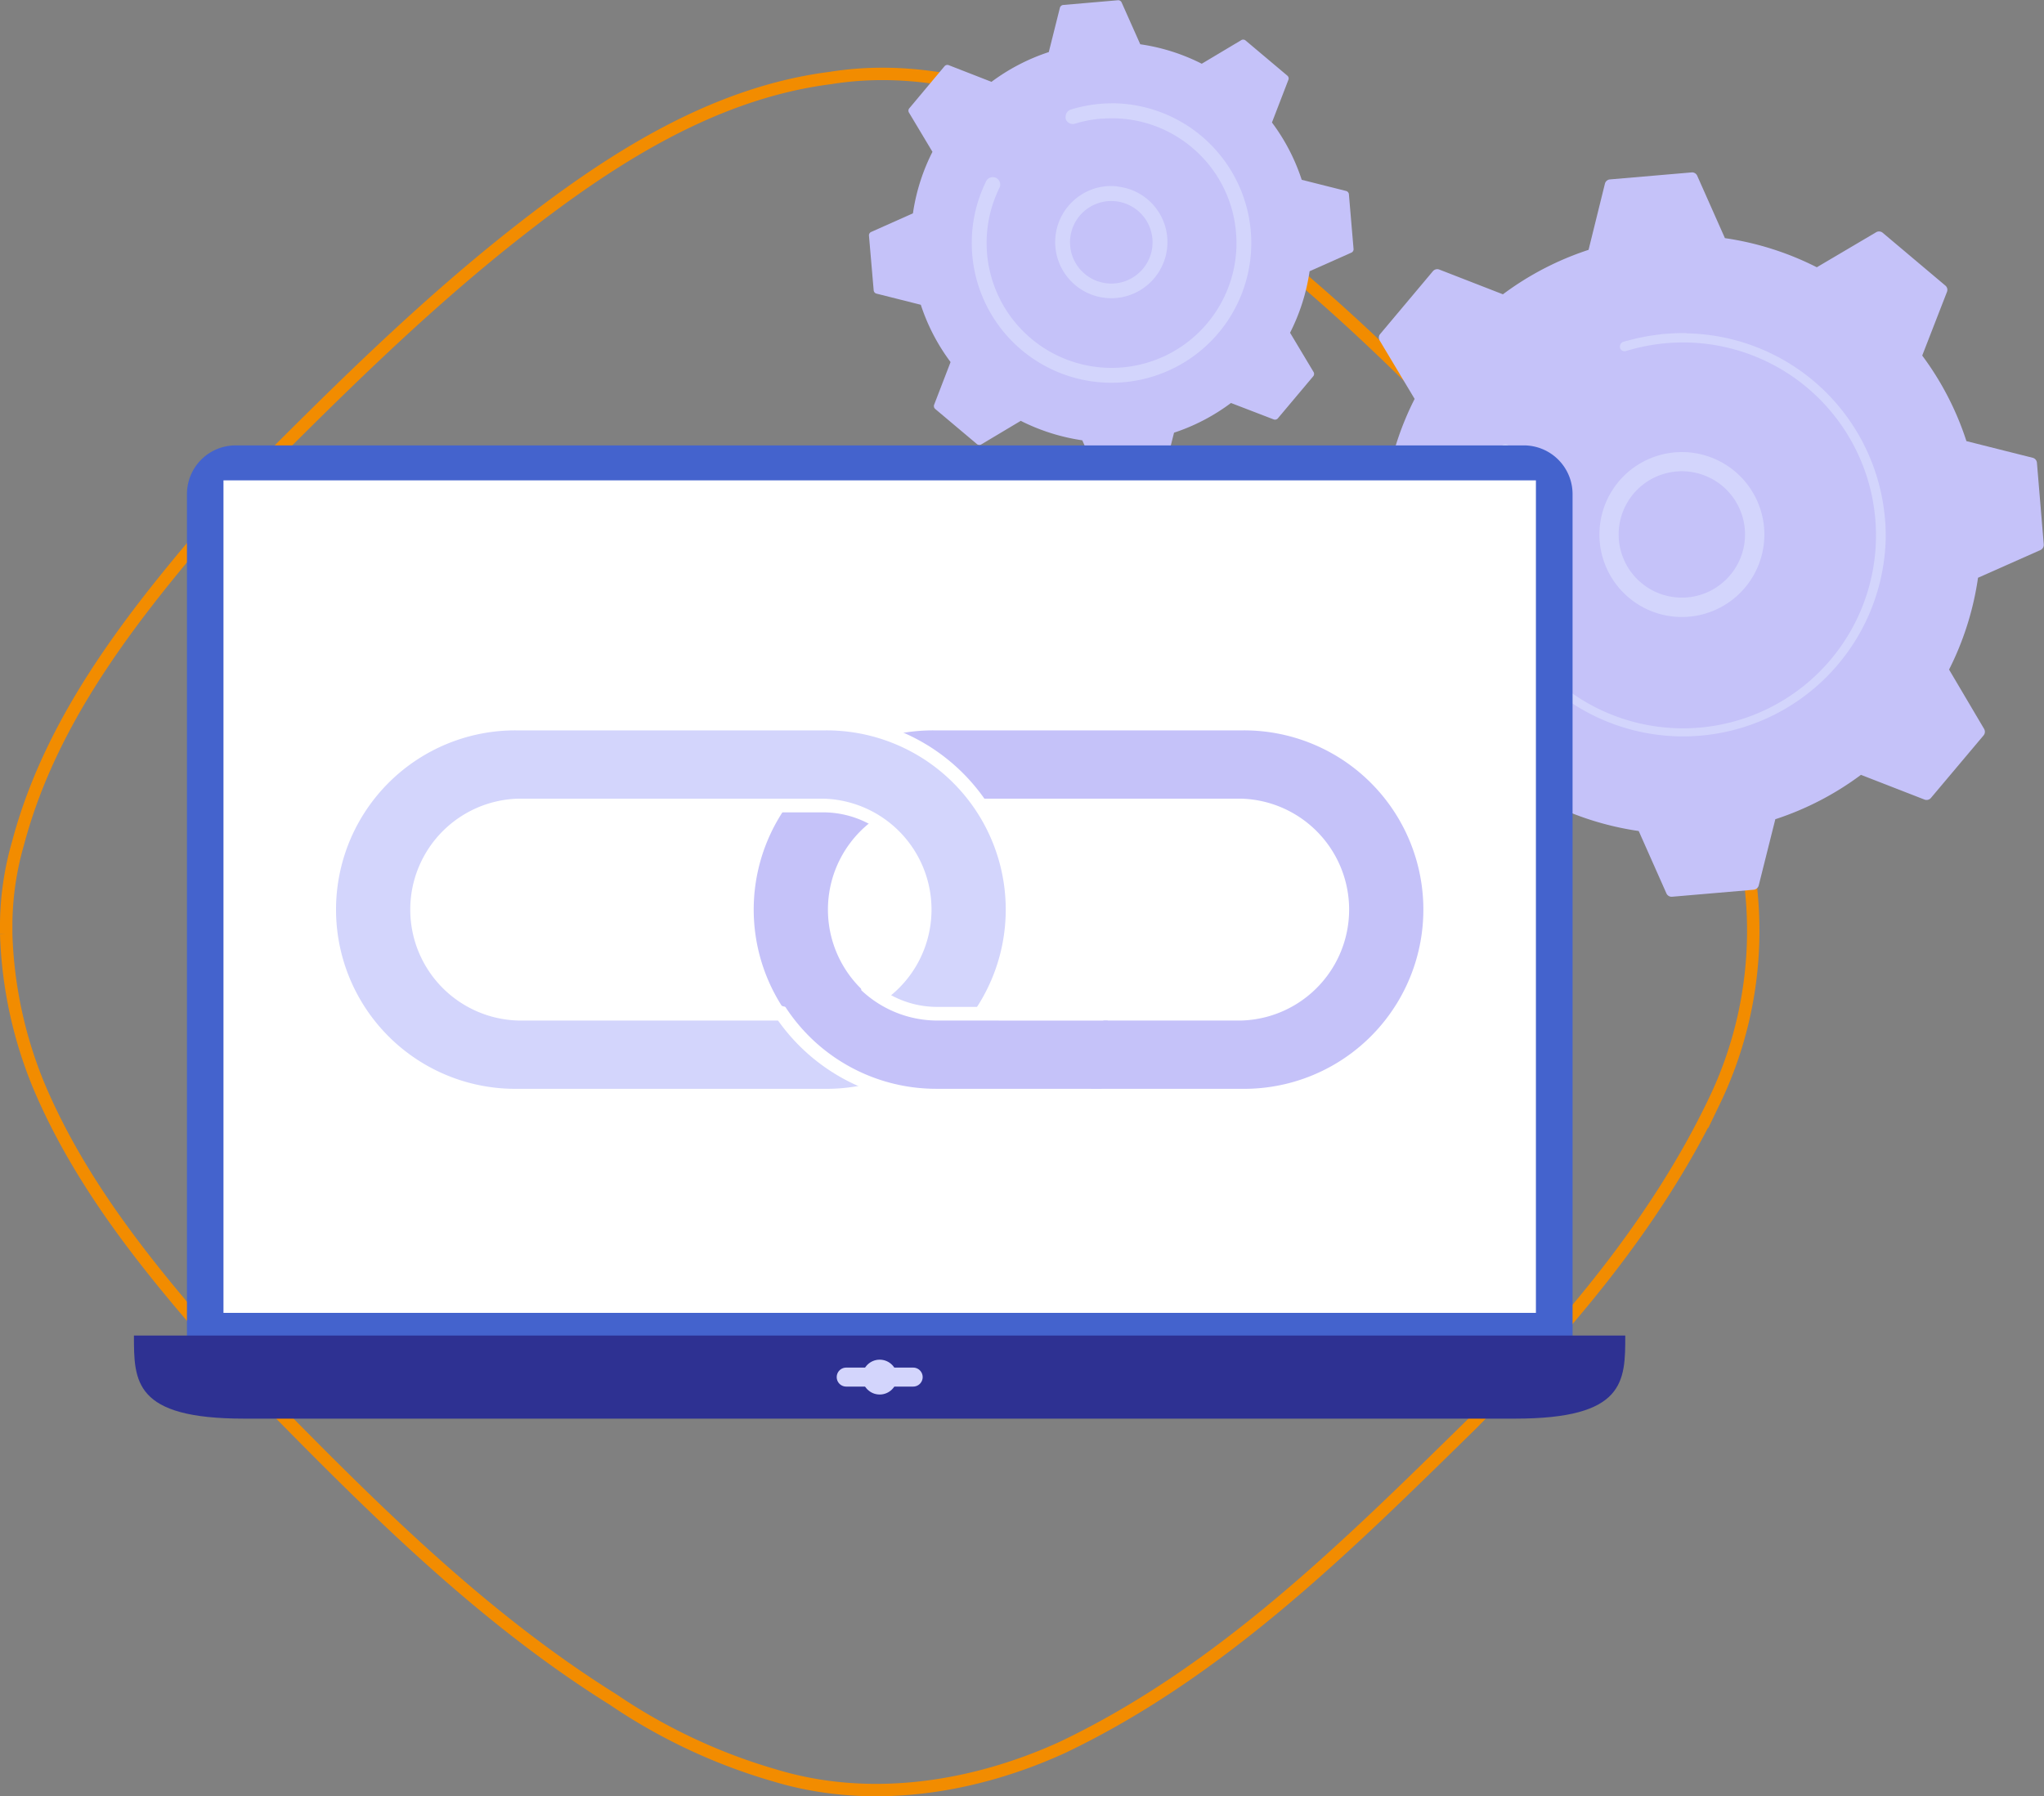
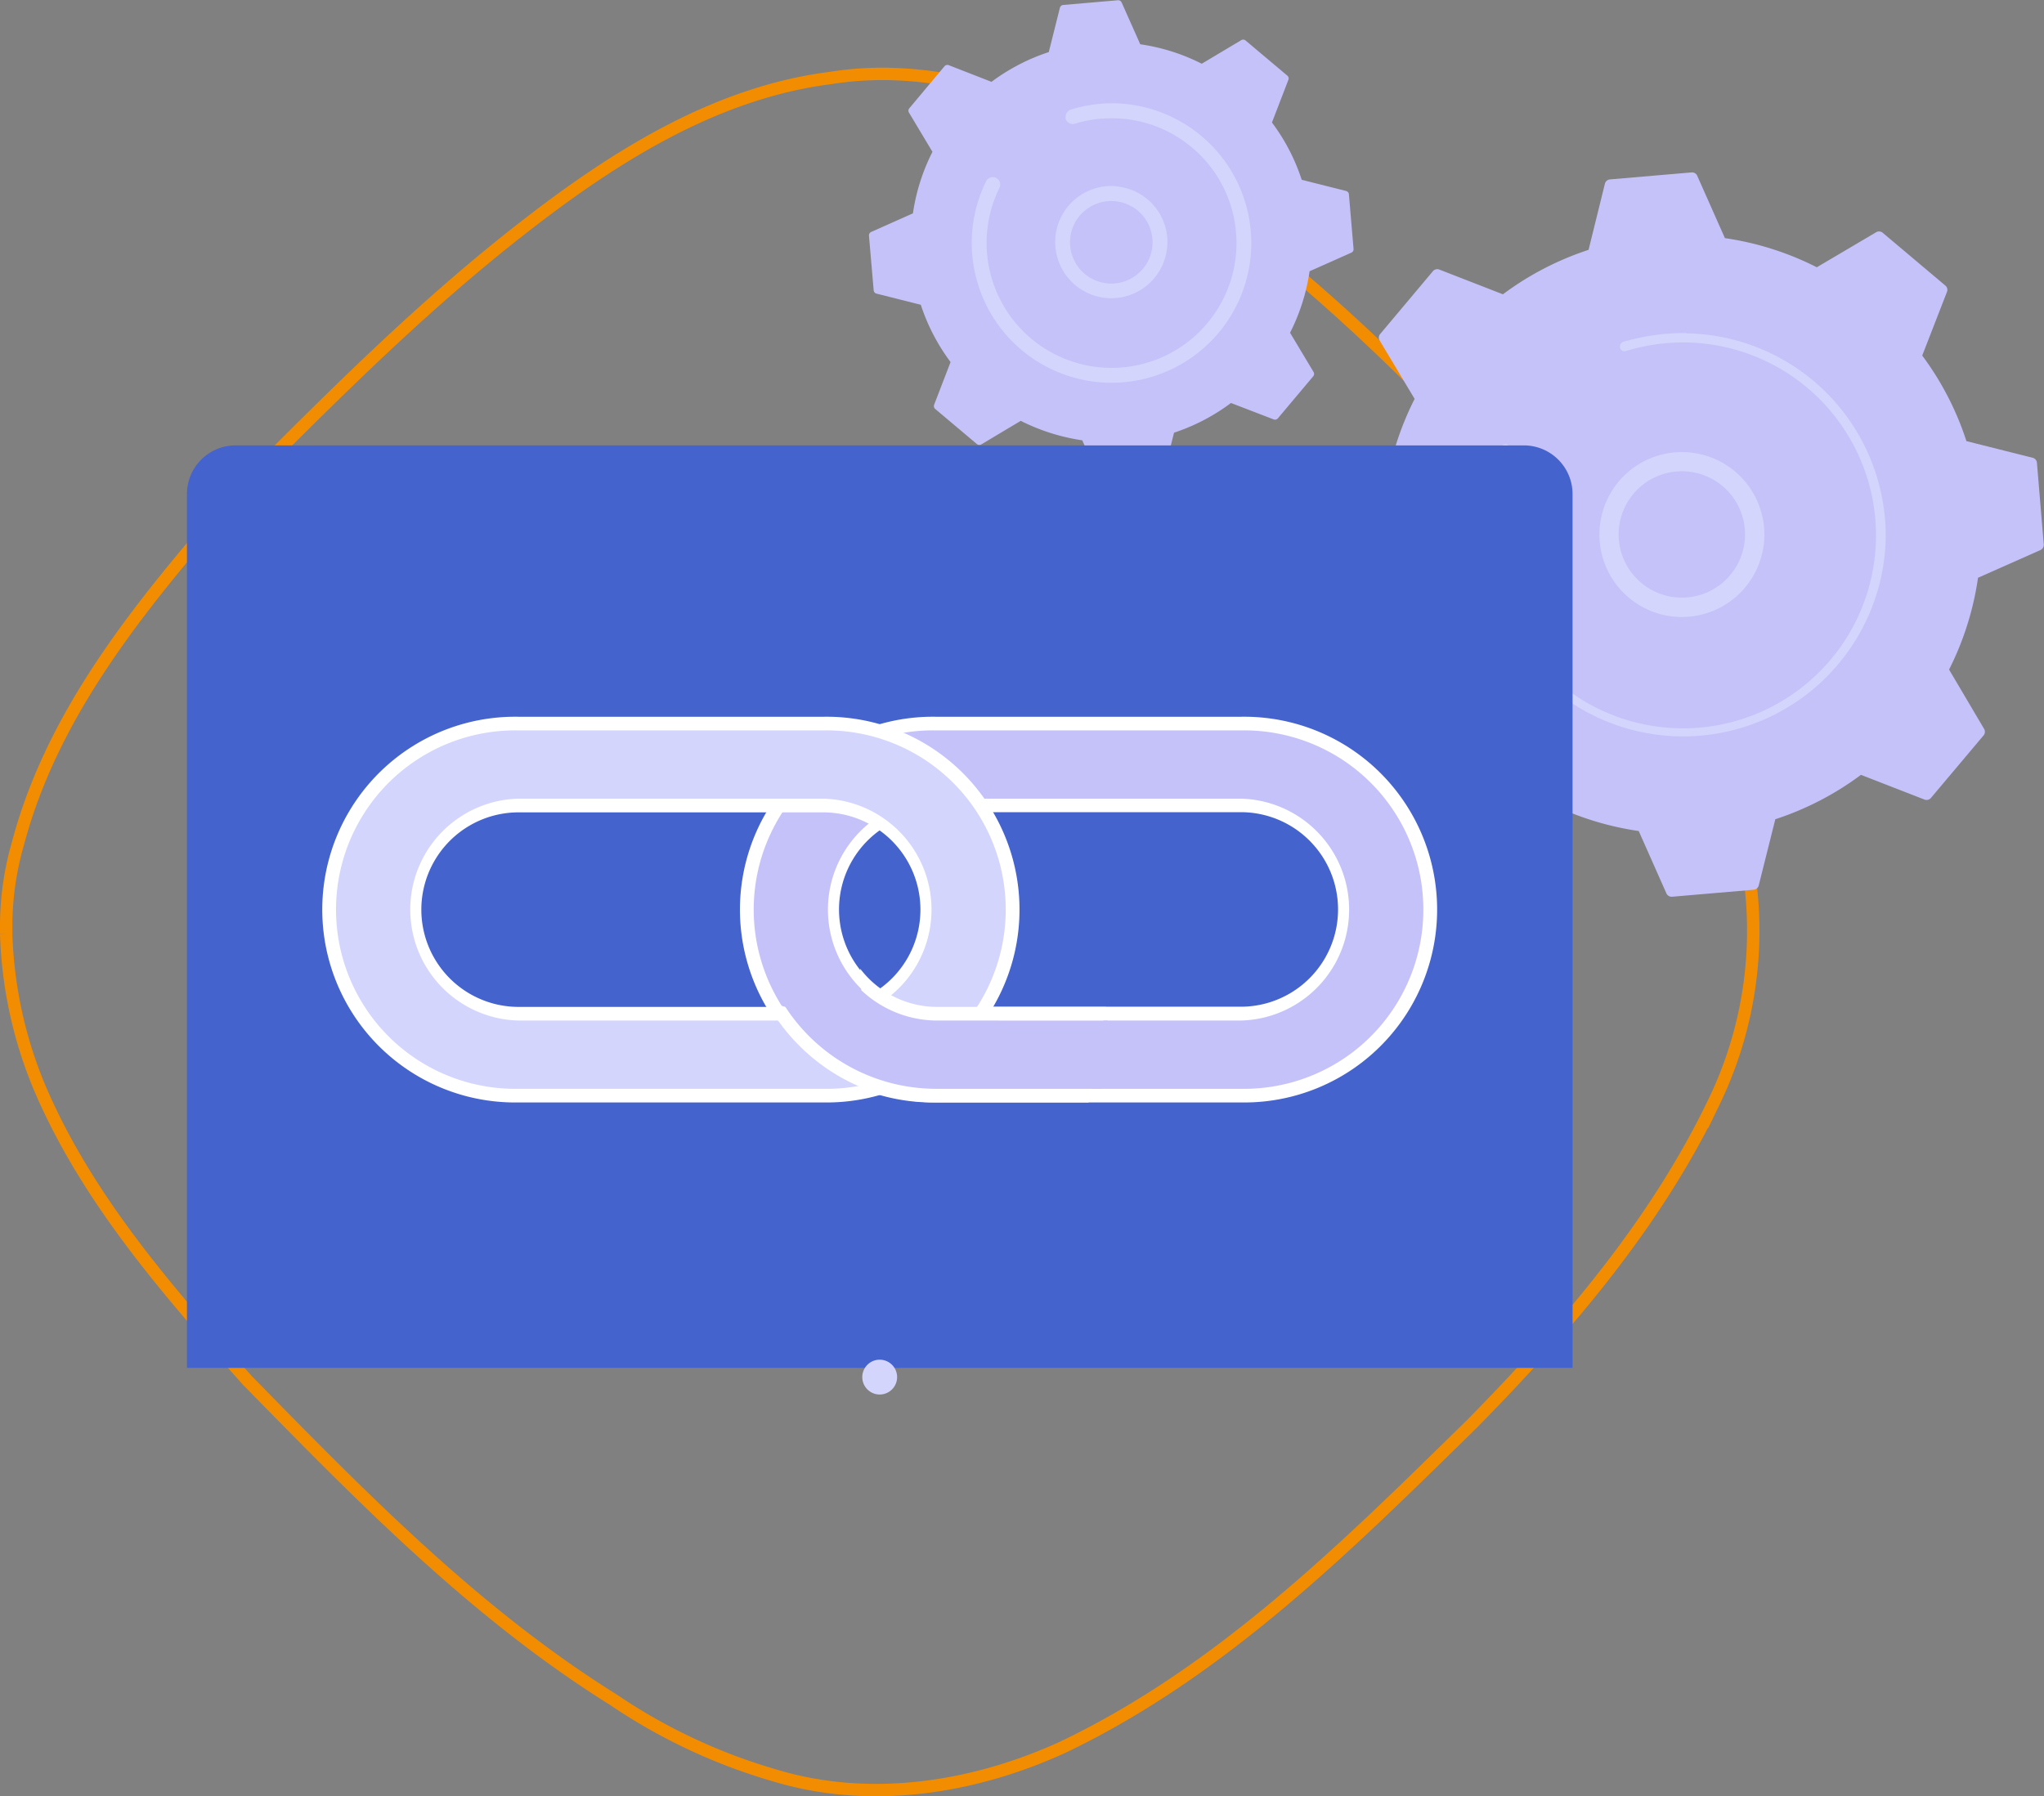
<svg xmlns="http://www.w3.org/2000/svg" viewBox="0 0 329.64 289.74">
  <rect x="0" y="0" width="329.64" height="289.74" fill="#808080" stroke="none" />
  <defs>
    <style>
      .cls-1 {
        fill: aqua;
      }

      .cls-2 {
        fill: none;
        stroke: #f28c00;
        stroke-miterlimit: 10;
        stroke-width: 2px;
        fill-rule: evenodd;
      }

      .cls-3 {
        fill: #c5c2f9;
      }

      .cls-4 {
        fill: #d3d5fc;
      }

      .cls-5 {
        fill: #4463cd;
      }

      .cls-6 {
        fill: #fff;
      }

      .cls-7 {
        fill: #2e3192;
      }
    </style>
  </defs>
  <g id="Pagina_s" data-name="Pagina's">
    <path class="cls-1" d="M1789.14-1425.4v2273h-3296v-2273h3296m1-1h-3298v2275h3298v-2275Z" />
  </g>
  <g id="Illustraties">
    <path class="cls-2" d="M277.3,124.43c-8.5-18.75-22.21-34.95-36.62-49.78-19.78-21-41.3-41.26-67.16-54.91-12.15-5.79-25.86-9.37-39.58-7.16C114.85,15,98.19,25.88,83.61,37.31,68.17,49.41,54.28,63.22,40.57,77,25.3,94.6,9,113,2.91,136A48.26,48.26,0,0,0,1,148.91v1.73a69.59,69.59,0,0,0,5.38,24.77C14,193.31,27,208.15,39.88,222.64c18.22,18.59,36.62,37.51,59,51.49a91.72,91.72,0,0,0,26.2,12.28c15.28,4.6,31.94,2,46.34-4.6,25.69-12.28,46-32.57,66-52.18,15.27-15.51,29.67-32.39,39.05-52A63.33,63.33,0,0,0,277.3,124.43Z" />
    <g>
      <g>
        <path class="cls-3" d="M222.57,53.89a.9.9,0,0,0-.09,1l5.66,9.45a48,48,0,0,0-4.7,14.83l-10.07,4.47a.9.9,0,0,0-.53.91L214,97.77a.92.92,0,0,0,.68.8l10.68,2.68a48.11,48.11,0,0,0,7.17,13.81l-4,10.28a.92.92,0,0,0,.26,1l10.12,8.51A.92.92,0,0,0,240,135l9.45-5.66a48,48,0,0,0,14.83,4.7l4.47,10.07a.92.92,0,0,0,.91.53l13.17-1.13a.93.93,0,0,0,.8-.68l2.68-10.69a48.09,48.09,0,0,0,13.81-7.16l10.28,4a.92.92,0,0,0,1-.27l8.51-10.11a.92.92,0,0,0,.09-1L314.33,108A47.91,47.91,0,0,0,319,93.19l10.07-4.47a.92.92,0,0,0,.53-.91L328.5,74.64a.91.91,0,0,0-.68-.8l-10.69-2.69A47.78,47.78,0,0,0,310,57.35l4-10.29a.89.89,0,0,0-.27-1l-10.11-8.52a.92.92,0,0,0-1.05-.08L293,43.11a47.91,47.91,0,0,0-14.82-4.7l-4.47-10.07a.9.9,0,0,0-.91-.53l-13.17,1.13a.91.91,0,0,0-.8.68L256.19,40.3a48.11,48.11,0,0,0-13.81,7.17l-10.28-4a.92.92,0,0,0-1,.26Z" />
        <path class="cls-4" d="M273.37,73.09a13.3,13.3,0,1,1-1.94-.17A11.65,11.65,0,0,1,273.37,73.09Zm3.82,21.38a10.19,10.19,0,1,0-7.59,1.79,10.85,10.85,0,0,0,1.5.13A10.11,10.11,0,0,0,277.19,94.47Z" />
        <path class="cls-4" d="M272,53.73a31.54,31.54,0,0,0-3.36.12h0c-.35,0-.71.06-1.06.11a32.8,32.8,0,0,0-5.13,1l-.07,0-.19.06-.38.11a.78.78,0,0,0-.55.73.67.67,0,0,0,0,.24.77.77,0,0,0,1,.51,31.67,31.67,0,0,1,6.5-1.26,31.12,31.12,0,1,1-28.34,33.68c-.09-1-.12-2.11-.11-3.16a31.07,31.07,0,0,1,3.14-13.14.77.77,0,0,0-.36-1,.77.77,0,0,0-1,.36,32.53,32.53,0,0,0-3.3,13.8c0,1.1,0,2.21.12,3.31A32.68,32.68,0,0,0,304.11,87c0-1.11,0-2.24-.12-3.36a32.68,32.68,0,0,0-32-29.87Z" />
      </g>
      <g>
        <path class="cls-3" d="M146.65,17.46a.6.6,0,0,0-.06.7l3.79,6.33a32.06,32.06,0,0,0-3.15,9.92l-6.73,3a.6.6,0,0,0-.36.6l.76,8.82a.6.6,0,0,0,.45.53l7.15,1.8a32.1,32.1,0,0,0,4.8,9.24l-2.65,6.88a.62.62,0,0,0,.17.68l6.77,5.7a.62.62,0,0,0,.7,0l6.33-3.78a32.39,32.39,0,0,0,9.92,3.14l3,6.74a.61.61,0,0,0,.6.36L187,77.4a.61.61,0,0,0,.54-.46l1.8-7.15A32,32,0,0,0,198.52,65l6.89,2.65a.61.61,0,0,0,.68-.18l5.69-6.77a.6.6,0,0,0,.06-.7l-3.79-6.33a32.06,32.06,0,0,0,3.15-9.92l6.74-3a.59.59,0,0,0,.35-.6l-.75-8.82a.61.61,0,0,0-.46-.53L209.93,29a31.86,31.86,0,0,0-4.8-9.24l2.65-6.88a.59.59,0,0,0-.17-.68l-6.77-5.7a.6.6,0,0,0-.7,0l-6.33,3.78a32,32,0,0,0-9.92-3.14l-3-6.74a.61.61,0,0,0-.61-.36l-8.81.76a.62.62,0,0,0-.54.46l-1.79,7.14a32.35,32.35,0,0,0-9.24,4.8L153,10.51a.6.6,0,0,0-.68.18Z" />
        <path class="cls-4" d="M180.67,30.15a9,9,0,0,1,7.48,10.38A9.05,9.05,0,1,1,179.33,30,7.59,7.59,0,0,1,180.67,30.15Zm5.12,10a6.66,6.66,0,0,0-5.5-7.64h0a6.66,6.66,0,0,0-7.64,5.5,6.66,6.66,0,0,0,5.5,7.64,8,8,0,0,0,1,.09A6.67,6.67,0,0,0,185.79,40.15Z" />
        <path class="cls-4" d="M179.71,16.67c-.76,0-1.52,0-2.29.08a22.41,22.41,0,0,0-4.52.86l-.19.06a1.19,1.19,0,0,0-.85,1.12,1.57,1.57,0,0,0,0,.37,1.2,1.2,0,0,0,1.5.79,20.08,20.08,0,0,1,4.21-.81h0l.24,0a20,20,0,0,1,9.72,1.69,20.45,20.45,0,0,1,4.6,2.87l0,0,.1.09a20,20,0,0,1,7.1,13.68,20.77,20.77,0,0,1,.08,2.08,20.15,20.15,0,1,1-38.27-9.17,1.2,1.2,0,1,0-2.15-1.05,22.47,22.47,0,0,0-2.27,9.52,21.71,21.71,0,0,0,.08,2.28,22.54,22.54,0,1,0,22.82-24.47Z" />
      </g>
    </g>
    <g>
      <g>
        <path class="cls-5" d="M245.75,71.84H38a7.85,7.85,0,0,0-7.85,7.86V220.63H253.61V79.7A7.86,7.86,0,0,0,245.75,71.84Z" />
-         <rect class="cls-6" x="36.04" y="77.48" width="211.66" height="134.28" />
-         <path class="cls-7" d="M131.55,215.42H21.6c0,7.4,0,13.4,17.75,13.4h205c17.76,0,17.76-6,17.76-13.4Z" />
        <circle class="cls-4" cx="141.87" cy="222.12" r="2.81" />
-         <path class="cls-4" d="M147.27,220.59h-10.8a1.53,1.53,0,1,0,0,3.06h10.8a1.53,1.53,0,1,0,0-3.06Z" />
      </g>
      <g>
        <path class="cls-6" d="M151,177.82a31.11,31.11,0,1,1,0-62.21h49.1a31.11,31.11,0,1,1,0,62.21ZM151,131a15.69,15.69,0,0,0,0,31.38h49.1a15.69,15.69,0,0,0,0-31.38Z" />
        <path class="cls-3" d="M200.09,175.62H151a28.91,28.91,0,1,1,0-57.81h49.1a28.91,28.91,0,1,1,0,57.81ZM151,128.82a17.9,17.9,0,0,0,0,35.79h49.1a17.9,17.9,0,0,0,0-35.79Z" />
        <path class="cls-6" d="M83.64,177.82a31.11,31.11,0,1,1,0-62.21h49.11a31.11,31.11,0,1,1,0,62.21Zm0-46.79a15.69,15.69,0,0,0,0,31.38h49.11a15.69,15.69,0,0,0,0-31.38Z" />
        <path class="cls-4" d="M132.75,175.62H83.64a28.91,28.91,0,1,1,0-57.81h49.11a28.91,28.91,0,1,1,0,57.81Zm-49.11-46.8a17.9,17.9,0,0,0,0,35.79h49.11a17.9,17.9,0,0,0,0-35.79Z" />
        <path class="cls-6" d="M151,177.82a31.27,31.27,0,0,1-27.49-16.38l3.2,1,12.19-2.73-.17-3.46A15.6,15.6,0,0,0,151,162.41h27.35l-2.8,15.41Z" />
        <path class="cls-3" d="M151,164.61a17.89,17.89,0,0,1-14-7l-11.55,2.76A29,29,0,0,0,151,175.62h26.64l1-11Z" />
      </g>
    </g>
  </g>
</svg>